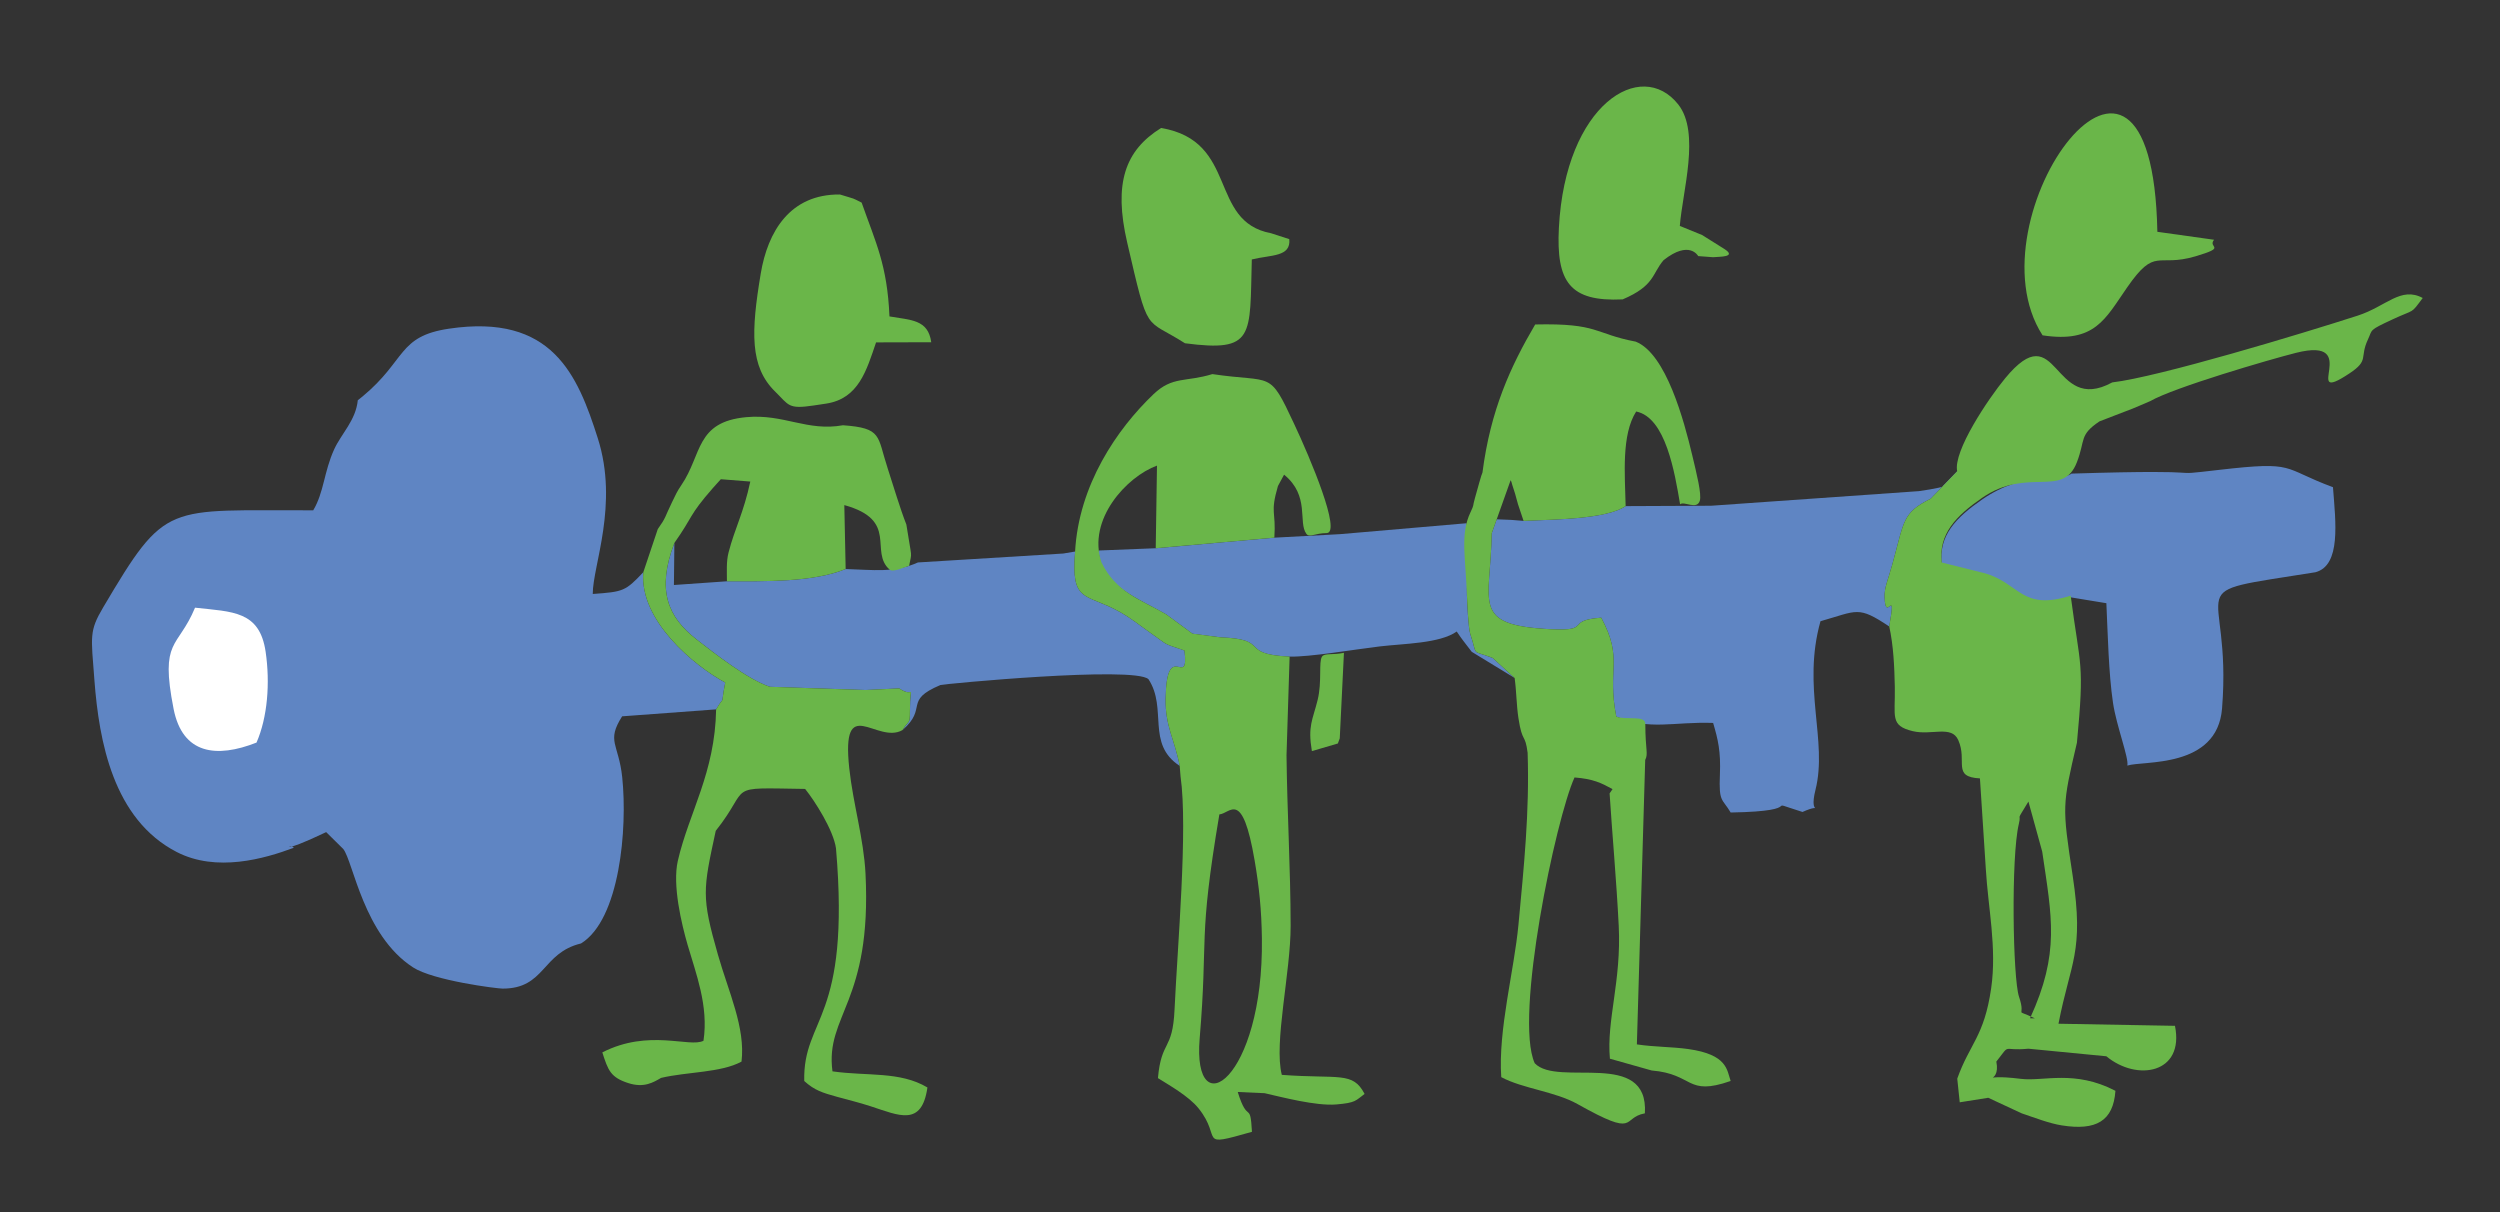
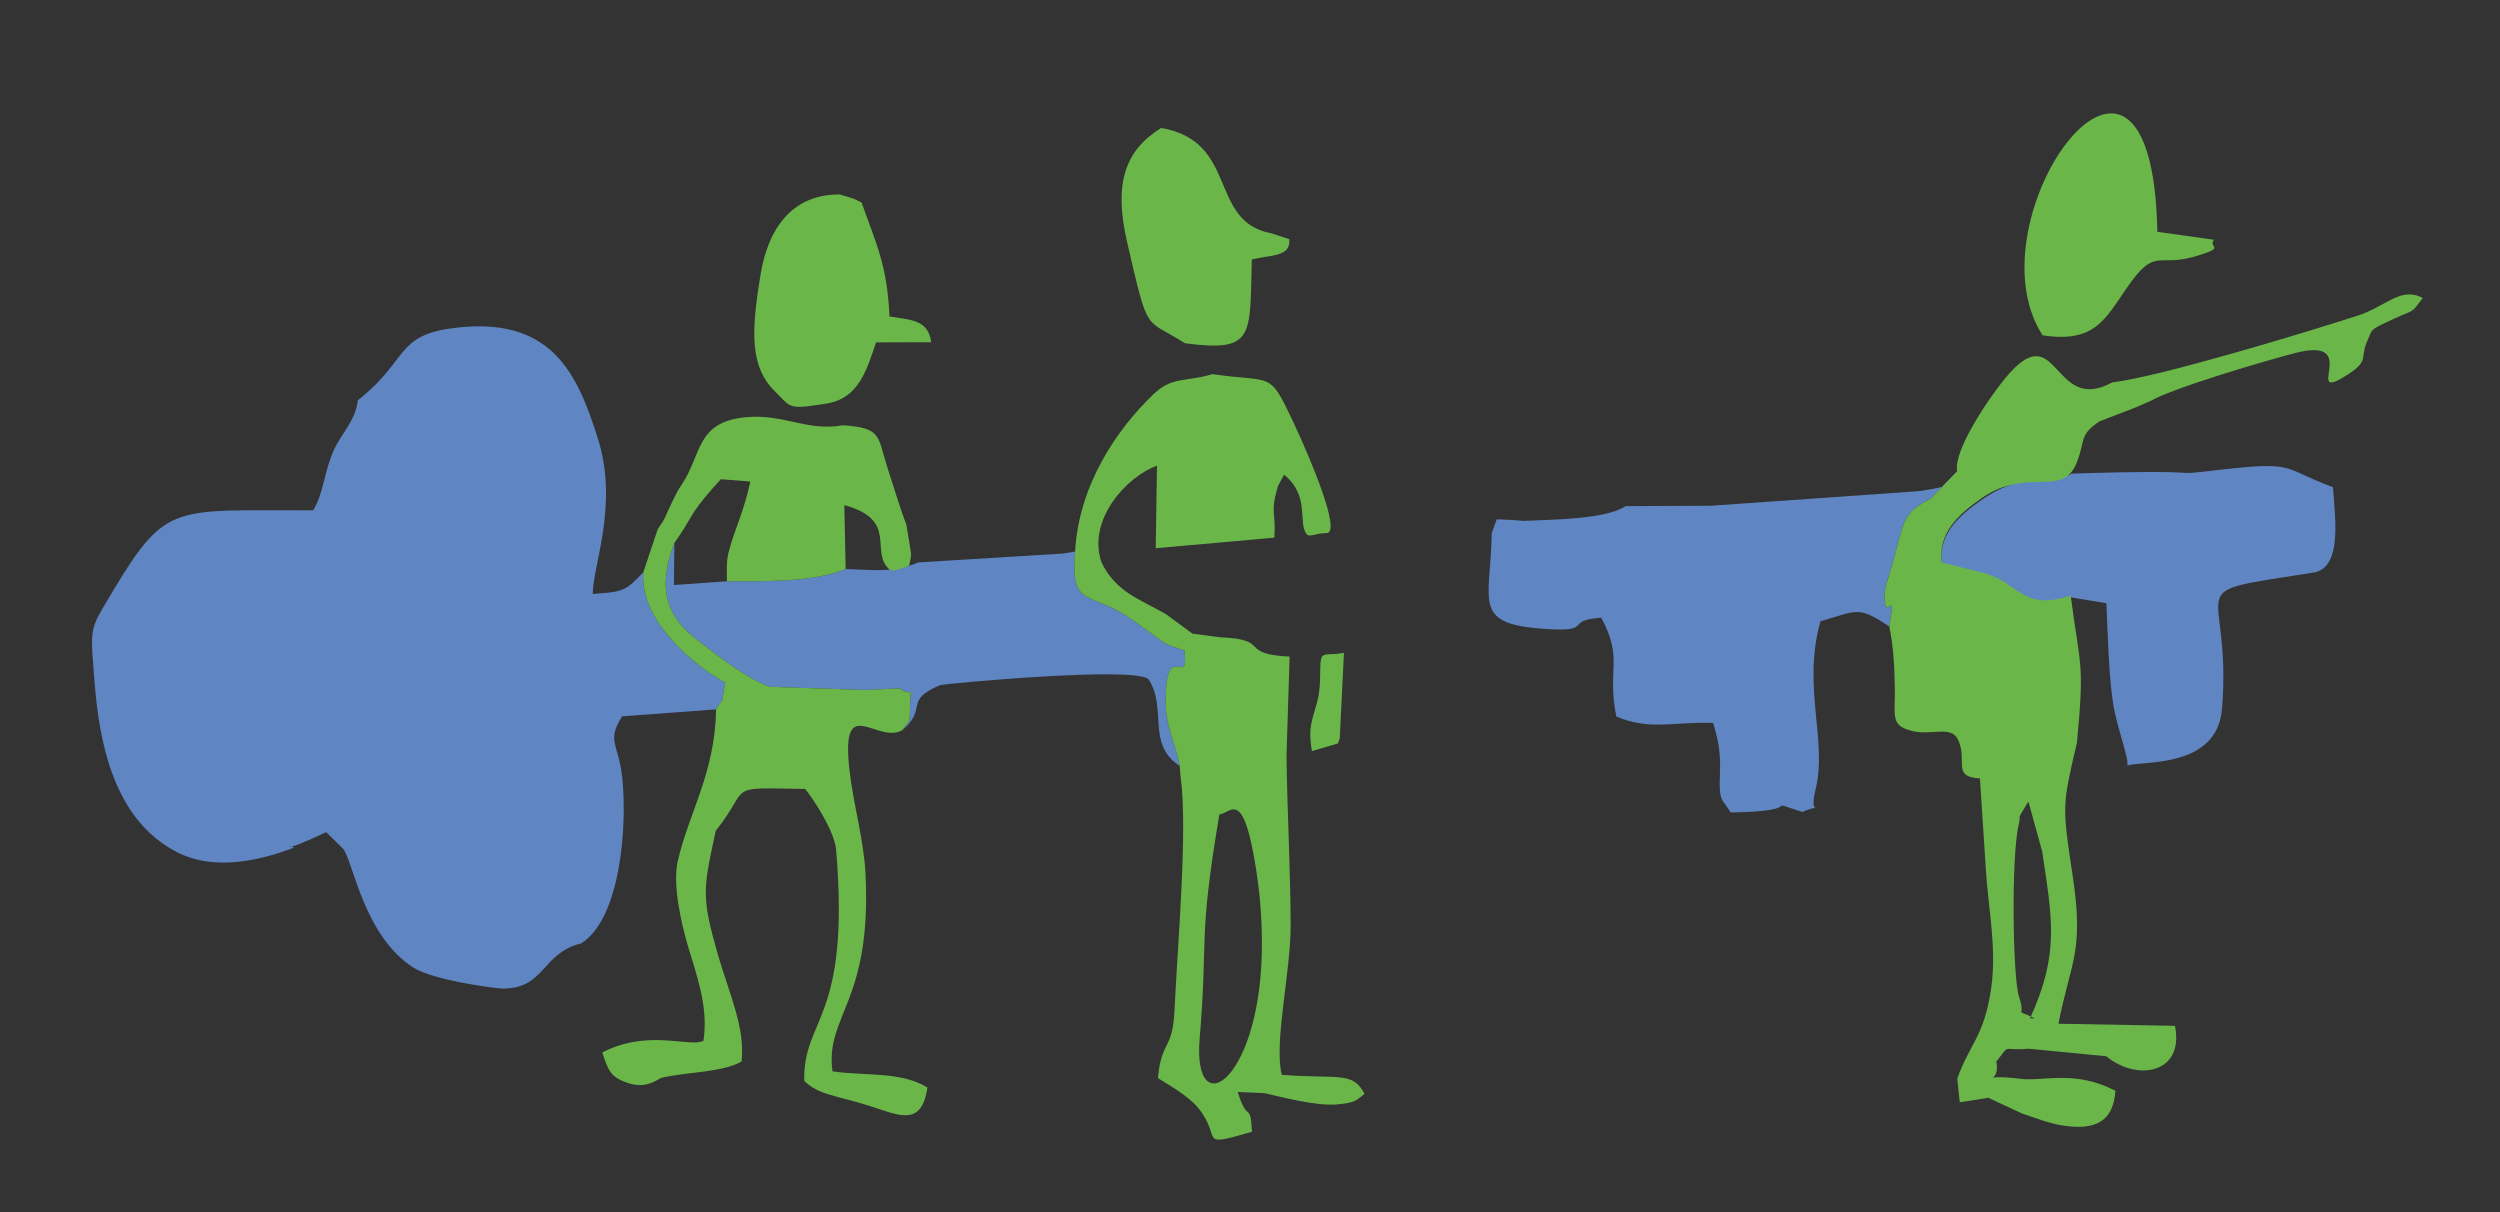
<svg xmlns="http://www.w3.org/2000/svg" id="Ebene_1" x="0px" y="0px" width="402px" height="194.89px" viewBox="0 0 402 194.89" xml:space="preserve">
  <rect x="0" y="0" width="402" height="194.89" fill="#333333" stroke="none" />
  <path fill-rule="evenodd" clip-rule="evenodd" fill="#5F85C3" d="M103.445,92.011c-0.644,7.765,8.17,15.058,13.173,17.745 c-0.871,4.434,0.175,1.531-1.466,4.31l-15.113,1.119c-2.58,4.057-0.562,4.36,0.011,9.785c0.871,8.262-0.385,22.892-6.62,26.736 c-6.332,1.527-5.75,7.276-12.615,7.262c-0.906-0.002-11.123-1.287-14.408-3.418c-7.948-5.156-9.605-17.005-11.212-19.034 l-2.748-2.712c-8.01,3.838-5.784,1.702-5.204,2.518c-4.752,1.778-12.434,3.971-18.816,0.687 c-10.226-5.261-12.504-17.822-13.246-27.634c-0.537-7.113-0.867-7.862,1.424-11.734c10.155-17.168,9.989-15.503,33.761-15.582 c1.732-2.896,1.709-6.151,3.365-9.799c1.135-2.5,3.484-4.663,3.802-7.904c0.253-0.201,0.574-0.448,0.762-0.604 c7.042-5.836,5.646-9.674,13.892-10.899c16.607-2.467,20.684,7.406,23.94,17.625c3.401,10.672-0.831,20.501-0.812,25.034 C100.257,95.15,100.538,95.083,103.445,92.011" />
  <path fill-rule="evenodd" clip-rule="evenodd" fill="#5F85C3" d="M314.716,75.79l-4.247,4.392 c-4.582,2.306-4.222,3.468-6.177,10.544c-0.753,2.729-1.294,3.69-1.248,5.308c0.125,4.394,1.96-2.217,0.748,4.705 c-5.055-3.366-5.068-2.546-11.058-0.846c-2.997,10.681,1.186,19.201-0.805,27.115c-1.195,4.75,1.746,1.829-2.086,3.556 c-7.162-2.26,1.604-0.136-11.55,0.088c-1.378-2.325-1.92-1.576-1.731-6.101c0.154-3.71-0.296-5.615-1.091-8.305 c-6.499-0.22-10.138,1.261-15.575-1.028c-1.52-7.742,1.191-9.188-2.418-15.894c-5.981,0.446-1.338,2.204-8.126,1.858 c-12.962-0.659-9.657-4.076-9.483-15.423l0.803-2.255c4.301,0.205,0.689-0.022,4.317,0.256c4.927-0.238,13.244-0.252,16.413-2.375 l13.764-0.062l33.385-2.347C318.712,77.566,314.676,75.605,314.716,75.79" />
  <path fill-rule="evenodd" clip-rule="evenodd" fill="#5F85C3" d="M372.328,92.015c-22.995,3.678-13.333,0.748-15.021,21.903 c-0.776,9.73-12.715,8.351-15.229,9.188c0.27-1.196-1.755-6.367-2.306-10.075c-0.717-4.831-0.835-11.035-1.068-16.036l-5.735-0.943 c-7.931,2.487-8.178-1.974-13.74-3.586l-6.992-1.748c-0.547-4.593,2.309-7.51,6.488-10.397c6.98-4.824,12.146-2.656,14.383-4.166 c25.417-0.788,13.564,0.572,23.773-0.604c12.439-1.434,9.895-0.305,18.26,2.79C375.57,83.94,376.467,90.902,372.328,92.015" />
  <path fill-rule="evenodd" clip-rule="evenodd" fill="#5F85C3" d="M116.889,93.472c6.098-0.012,13.796,0.192,19.091-1.973 c4.438,0.126,7.775,0.664,11.628-1.057l23.359-1.434l1.91-0.319c-0.69,8.421,1.686,6.606,7.216,9.726 c1.925,1.085,3.125,2.117,4.863,3.325c3.139,2.181,1.721,1.575,5.509,2.863c0.775,6.519-2.874-2.17-3.032,7.777 c-0.07,4.448,1.455,6.536,2.264,10.778c-5.435-3.545-1.928-9.237-5.024-13.943c-2.313-2.149-33.06,0.772-33.462,0.941 c-6,2.528-1.943,3.651-6.088,7.243c1.079-1.741,1.194-0.831,1.197-3.064c0.007-5.152,0.93-1.814-1.729-3.638l-5.392,0.258 l-15.378-0.514c-3.528-1.134-9.012-5.443-11.829-7.635c-4.568-3.555-6.467-7.86-3.552-15.496l-0.075,6.758L116.889,93.472z" />
-   <path fill-rule="evenodd" clip-rule="evenodd" fill="#5F85C3" d="M240.01,105.795l3.542,3.227l-6.895-4.209 c-1.386-1.842-1.344-1.677-2.417-3.265c-2.719,1.933-8.534,1.937-12.364,2.394c-4.262,0.51-11.147,1.706-14.507,1.643 c-8.366-0.401-2.846-2.776-11.104-3.099l-4.509-0.586l-4.226-3.108c-4.155-2.421-10.759-4.744-10.846-10.272l9.155-0.363 l19.075-1.699l10.593-0.568l20.309-1.753c0.558,3.903-0.012,9.324,0.065,11.577c0.042,1.193,0.221,5.263,0.527,6.188 C237.684,105.748,236.406,104.408,240.01,105.795" />
  <path fill-rule="evenodd" clip-rule="evenodd" fill="#6AB649" d="M206.116,172.838c9.239,0.69,11.404-0.589,13.31,3.068 c-1.442,1.05-1.352,1.425-4.562,1.69c-3.27,0.271-8.761-1.187-11.511-1.811l-4.325-0.194c1.639,5.299,2.004,1.279,2.287,6.405 c-9.012,2.566-4.621,1.158-8.601-3.79c-1.578-1.962-4.818-3.771-6.517-4.846c0.553-6.207,2.363-4.289,2.669-11.003 c0.456-10,2.17-29.16,0.967-37.496l-0.139-1.705c-0.809-4.243-2.334-6.331-2.264-10.778c0.158-9.948,3.808-1.259,3.032-7.777 c-3.788-1.289-2.37-0.683-5.509-2.863c-1.739-1.208-2.938-2.24-4.863-3.325c-5.53-3.119-7.906-1.305-7.216-9.726 c0.588-10.675,6.696-19.66,12.615-25.306c3.06-2.919,5.151-1.907,9.462-3.226c9.781,1.459,9.045-0.795,13.126,7.966 c2.677,5.684,7.634,17.527,5.263,17.597c-1.927,0.01-2.777,0.79-3.277,0.118c-1.37-1.845,0.606-6.106-3.584-9.509l-0.989,1.831 c-1.295,4.481-0.282,3.923-0.575,8.297l-19.075,1.699l0.202-13.286c-4.875,1.78-11.239,8.67-8.933,15.542 c2.341,4.86,6.266,5.958,10.421,8.379l4.226,3.107l4.509,0.587c8.258,0.323,2.737,2.698,11.104,3.099l-0.499,15.861 c0.1,9.083,0.648,18.223,0.664,27.41C207.547,156.383,204.803,167.724,206.116,172.838 M215.433,118.724l-0.304,0.827l-4.179,1.228 c-0.688-4.062,0.132-4.994,0.927-8.232c0.729-2.97,0.129-6.101,0.705-6.967c0.401-0.603,1.724-0.214,3.523-0.607L215.433,118.724z  M204.395,37.508l2.923,0.946c0.279,2.891-2.907,2.495-6.028,3.267c-0.332,12.384,0.525,14.955-10.745,13.476 c-6.589-4.211-5.79-1.104-9.29-16.182c-2.223-9.577-0.337-14.841,5.452-18.436C199.238,22.708,194.237,35.602,204.395,37.508z  M196.073,130.958c-3.46,20.549-1.772,19.387-3.168,36.06c-1.189,14.213,10.301,6.63,10.008-16.103 c-0.058-4.552-0.438-8.278-1.163-12.521C199.751,126.715,197.849,130.821,196.073,130.958z" />
  <path fill-rule="evenodd" clip-rule="evenodd" fill="#6AB649" d="M326.431,163.74c4.819-10.495,3.512-16.194,1.958-26.8 l-2.219-8.049c-2.204,3.629-1.058,1.587-1.544,3.616c-1.271,5.304-0.964,24.863,0.035,27.782c1.242,3.633-1.079,1.737,2.544,3.459 L326.431,163.74z M318.374,125.165c-4.56-0.231-1.952-2.734-3.49-6.167c-1.085-2.424-4.306-0.7-7.322-1.431 c-3.71-0.899-2.778-2.351-2.876-7.142c-0.064-3.178-0.217-6.621-0.894-9.688c1.212-6.922-0.623-0.311-0.748-4.705 c-0.046-1.617,0.495-2.579,1.249-5.308c1.954-7.077,1.594-8.239,6.176-10.544l4.247-4.392c-0.688-3.205,4.996-11.663,7.696-14.938 c8.657-10.503,7.456,5.982,17.237,0.641c7.424-0.862,30.551-7.856,39.483-10.742c4.568-1.477,6.908-4.732,10.444-2.832 c-2.003,2.681-1.134,1.707-4.854,3.442c-3.894,1.816-3.175,1.562-3.959,3.234c-1.392,2.971,0.257,3.306-2.966,5.448 c-8.101,5.386,2.301-6.047-8.597-3.304c-4.23,1.065-19.617,5.564-23.439,7.76c-0.141,0.081-2.842,1.211-2.904,1.236 c-1.605,0.635-3.683,1.395-5.269,2.029c-3.295,2.224-2.216,2.917-3.626,6.576c-2.26,5.867-7.891,0.639-15.24,5.718 c-4.18,2.887-7.035,5.805-6.488,10.397l6.992,1.748c5.563,1.613,5.81,6.073,13.74,3.586c1.541,11.73,2.249,10.556,1.006,23.637 c-2.364,10.126-2.402,10.094-0.689,21.365c1.887,12.415-0.362,13.863-2.277,23.827l18.729,0.337 c1.555,7.685-6.115,8.987-11.034,4.897l-12.537-1.218c-4.408,0.437-2.723-1.019-5.154,2.07c0.812,4.077-3.612,1.834,3.956,2.778 c3.599,0.449,8.621-1.502,15.196,1.924c-0.343,4.857-3.094,6.44-8.63,5.559c-2.047-0.326-4.344-1.233-6.45-1.94l-5.371-2.5 l-4.585,0.728l-0.399-3.805c2.013-5.661,4.323-6.722,5.454-14.535c0.938-6.491-0.504-13.016-0.856-19.109L318.374,125.165z  M356.021,38.553c-1.104,1.337,2.236,1.119-3.003,2.667c-6.204,1.833-6.376-1.627-10.968,4.988 c-3.55,5.112-5.188,8.992-13.605,7.713c-12.145-18.794,17.622-59.76,18.459-16.646L356.021,38.553z" />
-   <path fill-rule="evenodd" clip-rule="evenodd" fill="#6AB649" d="M273.693,37.789l3.521,2.206c2.193,1.374-0.715,1.266-1.761,1.363 c-0.034,0.003-1.904-0.149-2.378-0.177c-0.026-0.025-1.403-2.63-5.564,0.647c-1.89,2.193-1.38,4.087-6.582,6.313 c-8.503,0.404-10.713-2.792-10.259-11.522c1.035-19.883,13.247-27.367,19.199-19.815c3.567,4.526,0.677,13.949,0.246,19.524 L273.693,37.789z M264.549,122.199l-1.339,45.739c2.845,0.431,5.605,0.374,8.274,0.75c6.323,0.892,6.192,3.394,6.805,5.133 c-7.208,2.515-5.84-1.114-12.708-1.689l-6.709-1.893c-0.564-6.207,1.869-12.447,1.419-21.385c-0.37-7.353-1.067-14.971-1.467-21.277 l0.474-0.686c-1.807-0.993-3.107-1.64-6.114-1.877c-2.998,6.538-9.743,38.615-6.401,45.953c3.692,3.916,18.354-2.399,17.715,8.057 c-3.852,0.7-0.979,4.042-10.81-1.479c-3.657-2.054-8.799-2.477-12.286-4.34c-0.522-7.559,2.078-17.166,2.765-24.499 c0.87-9.308,1.795-18.108,1.475-27.66c-0.41-3.226-0.846-1.443-1.477-5.565c-0.326-2.137-0.308-4.26-0.612-6.458l-3.542-3.227 c-3.604-1.387-2.326-0.047-3.6-3.895c-0.307-0.924-0.485-4.994-0.527-6.188c-0.208-6.027-1.112-9.789,0.552-13.296 c0.674-1.42,0.3-0.807,0.744-2.361c0.455-1.595,1.03-3.769,1.201-4.07c1.288-9.985,4.471-16.993,8.477-23.811 c10.281-0.229,9.403,1.477,16.165,2.762c4.891,1.936,7.775,12.716,9.11,18.35c0.646,2.725,1.53,6.197,1.193,7.248 c-0.488,1.522-2.534-0.021-3.165,0.561c-0.864-5.099-2.313-13.969-7.063-14.924c-2.393,3.761-1.806,10.128-1.694,15.213 c-3.169,2.124-11.486,2.138-16.413,2.375l-0.896-2.673c-0.077-0.256-0.156-0.59-0.239-0.863c-0.078-0.26-0.147-0.57-0.225-0.822 l-0.477-1.482c-0.049-0.151-0.104-0.496-0.246-0.697l-3.038,8.537c-0.174,11.347-3.479,14.764,9.483,15.423 c6.788,0.345,2.145-1.412,8.126-1.858c3.609,6.706,0.898,8.152,2.418,15.894c1.554,0.654,4.67-0.302,4.671,1.205 C264.573,120.638,265.072,121.152,264.549,122.199z" />
  <path fill-rule="evenodd" clip-rule="evenodd" fill="#6AB649" d="M132.886,64.894l-2.048,0.308 c-4.134,0.621-3.939-0.025-6.202-2.243c-4.08-3.999-3.877-9.586-2.305-18.991c1.122-6.711,4.697-12.778,12.734-12.693 c2.741,0.851,1.776,0.451,3.489,1.309c2.275,6.48,4.117,10.009,4.472,18.295c3.411,0.607,6.212,0.456,6.718,4.153l-8.872,0.024 C139.325,59.598,138.063,64.074,132.886,64.894 M115.91,77.059c-0.209,0.249-0.491,0.539-0.655,0.724 c-0.16,0.181-0.443,0.491-0.635,0.71c-3.935,4.491-3.085,4.428-6.183,8.817c-2.915,7.636-1.016,11.941,3.552,15.496 c2.816,2.192,8.3,6.501,11.829,7.635l15.378,0.514l5.392-0.258c2.659,1.823,1.736-1.514,1.729,3.638 c-0.003,2.233-0.118,1.324-1.197,3.064c-4.133,2.348-9.877-6.119-8.556,6.158c0.615,5.715,2.329,11.315,2.611,16.927 c1.043,20.779-6.516,22.741-5.313,31.79c5.568,0.799,10.849-0.046,15.268,2.592c-0.904,6.361-4.579,4.501-9.117,3.026 c-2.001-0.65-3.364-0.95-5.439-1.531c-2.295-0.644-3.574-1.013-5.251-2.536c-0.223-10.297,7.484-9.613,5.106-37.406 c-0.403-2.927-3.421-7.648-4.965-9.56c-13.219-0.195-8.483-0.658-14.372,6.739c-2.051,9.512-2.322,10.552,0.349,19.907 c1.732,6.065,4.445,11.745,3.797,17.198c-3.275,1.8-8.773,1.631-12.937,2.622c-1.244,0.722-2.745,1.656-5.277,0.835 c-2.841-0.92-3.242-2.036-4.17-4.935c7.496-3.832,14.043-0.716,16.268-1.869c0.844-5.62-1.224-10.827-2.547-15.396 c-0.988-3.412-2.474-9.649-1.577-13.546c1.789-7.77,5.977-14.12,6.156-24.35c1.641-2.779,0.595,0.124,1.466-4.31 c-5.002-2.687-13.816-9.98-13.173-17.745l2.323-6.923c1.384-1.945,1.081-1.844,2.302-4.349c0.571-1.17,0.777-1.687,1.507-2.754 c3.342-4.893,2.238-10.163,10.454-10.905c6.016-0.544,9.752,2.337,15.512,1.304c6.356,0.452,5.484,1.708,7.181,6.884 c0.894,2.727,2.018,6.557,3.018,9.076c0.923,5.934,0.907,4.178,0.442,6.643c-0.867,0.245-2.599,1.088-3.134,0.615 c-3.321-2.937,1.551-7.941-7.285-10.381l0.215,10.279c-5.294,2.165-12.993,1.961-19.091,1.973c0.006-1.465-0.125-3.136,0.264-4.64 c1.01-3.907,2.41-6.327,3.494-11.397L115.91,77.059z" />
-   <path fill-rule="evenodd" clip-rule="evenodd" fill="#FFFFFF" d="M31.362,97.715c6.049,0.672,10.385,0.498,11.352,7.091 c0.735,5.02,0.312,10.522-1.467,14.602c-6.432,2.53-11.894,1.894-13.333-5.416C25.686,102.669,28.596,104.371,31.362,97.715" />
</svg>